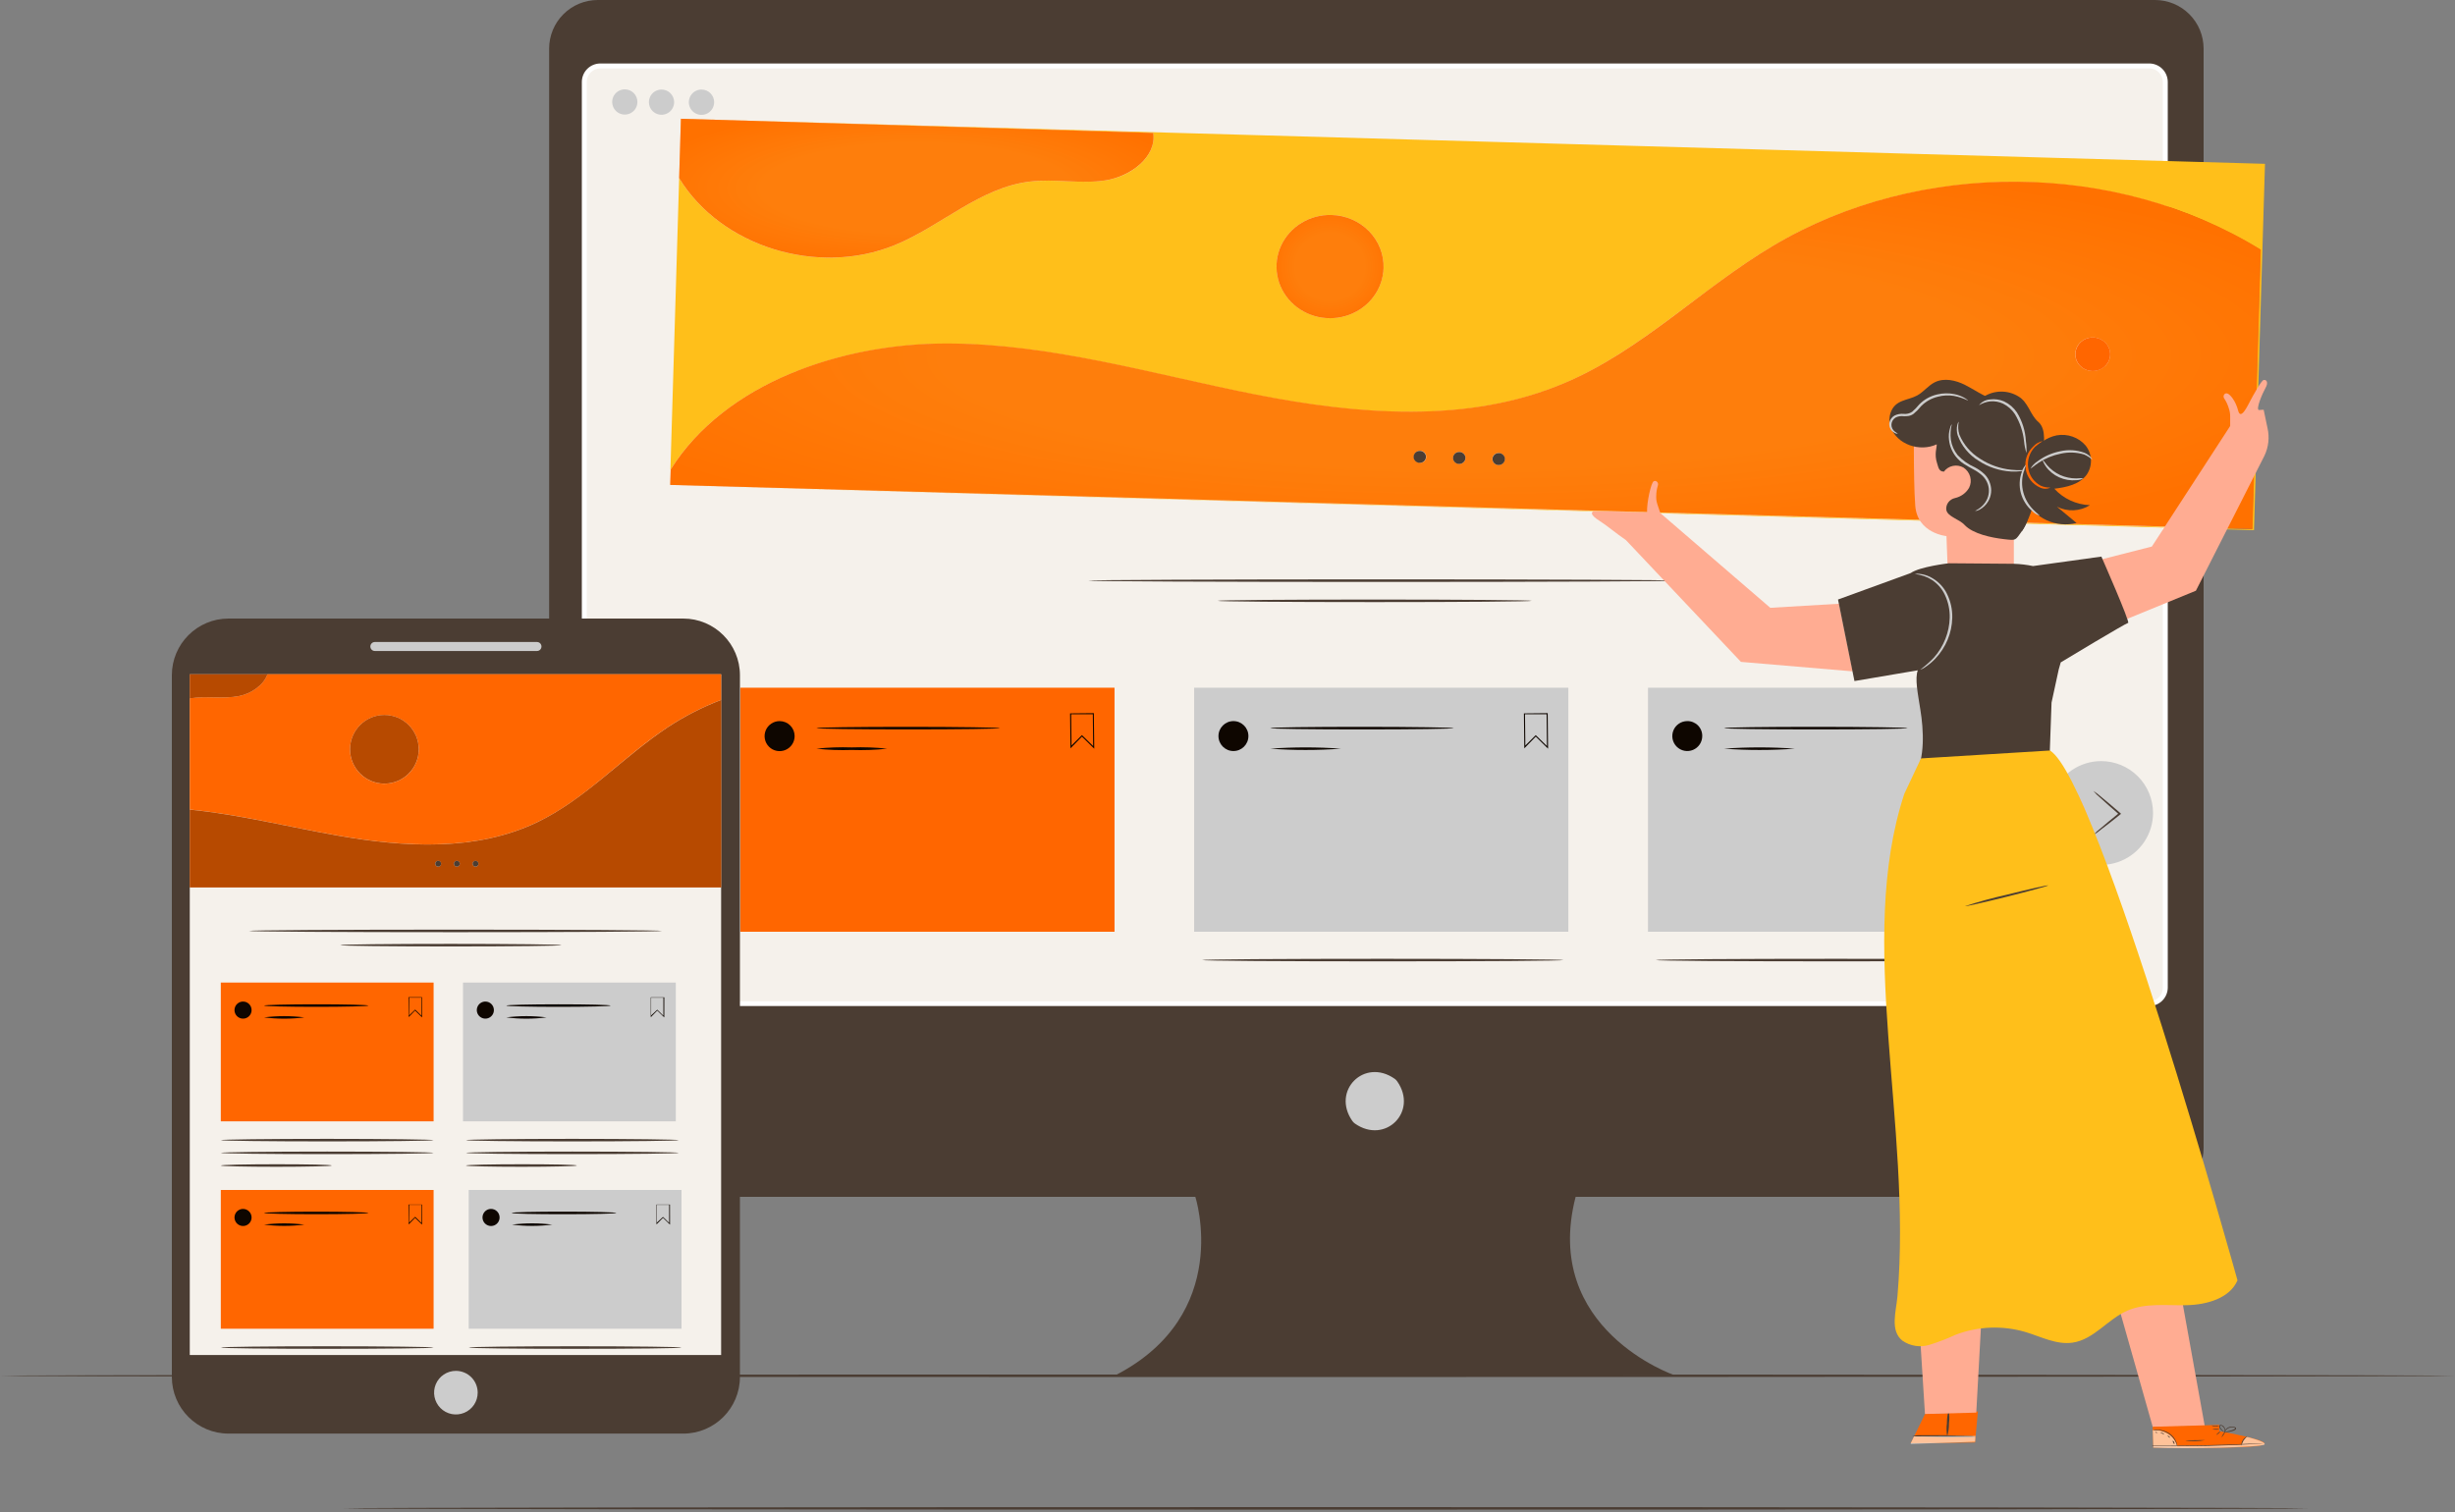
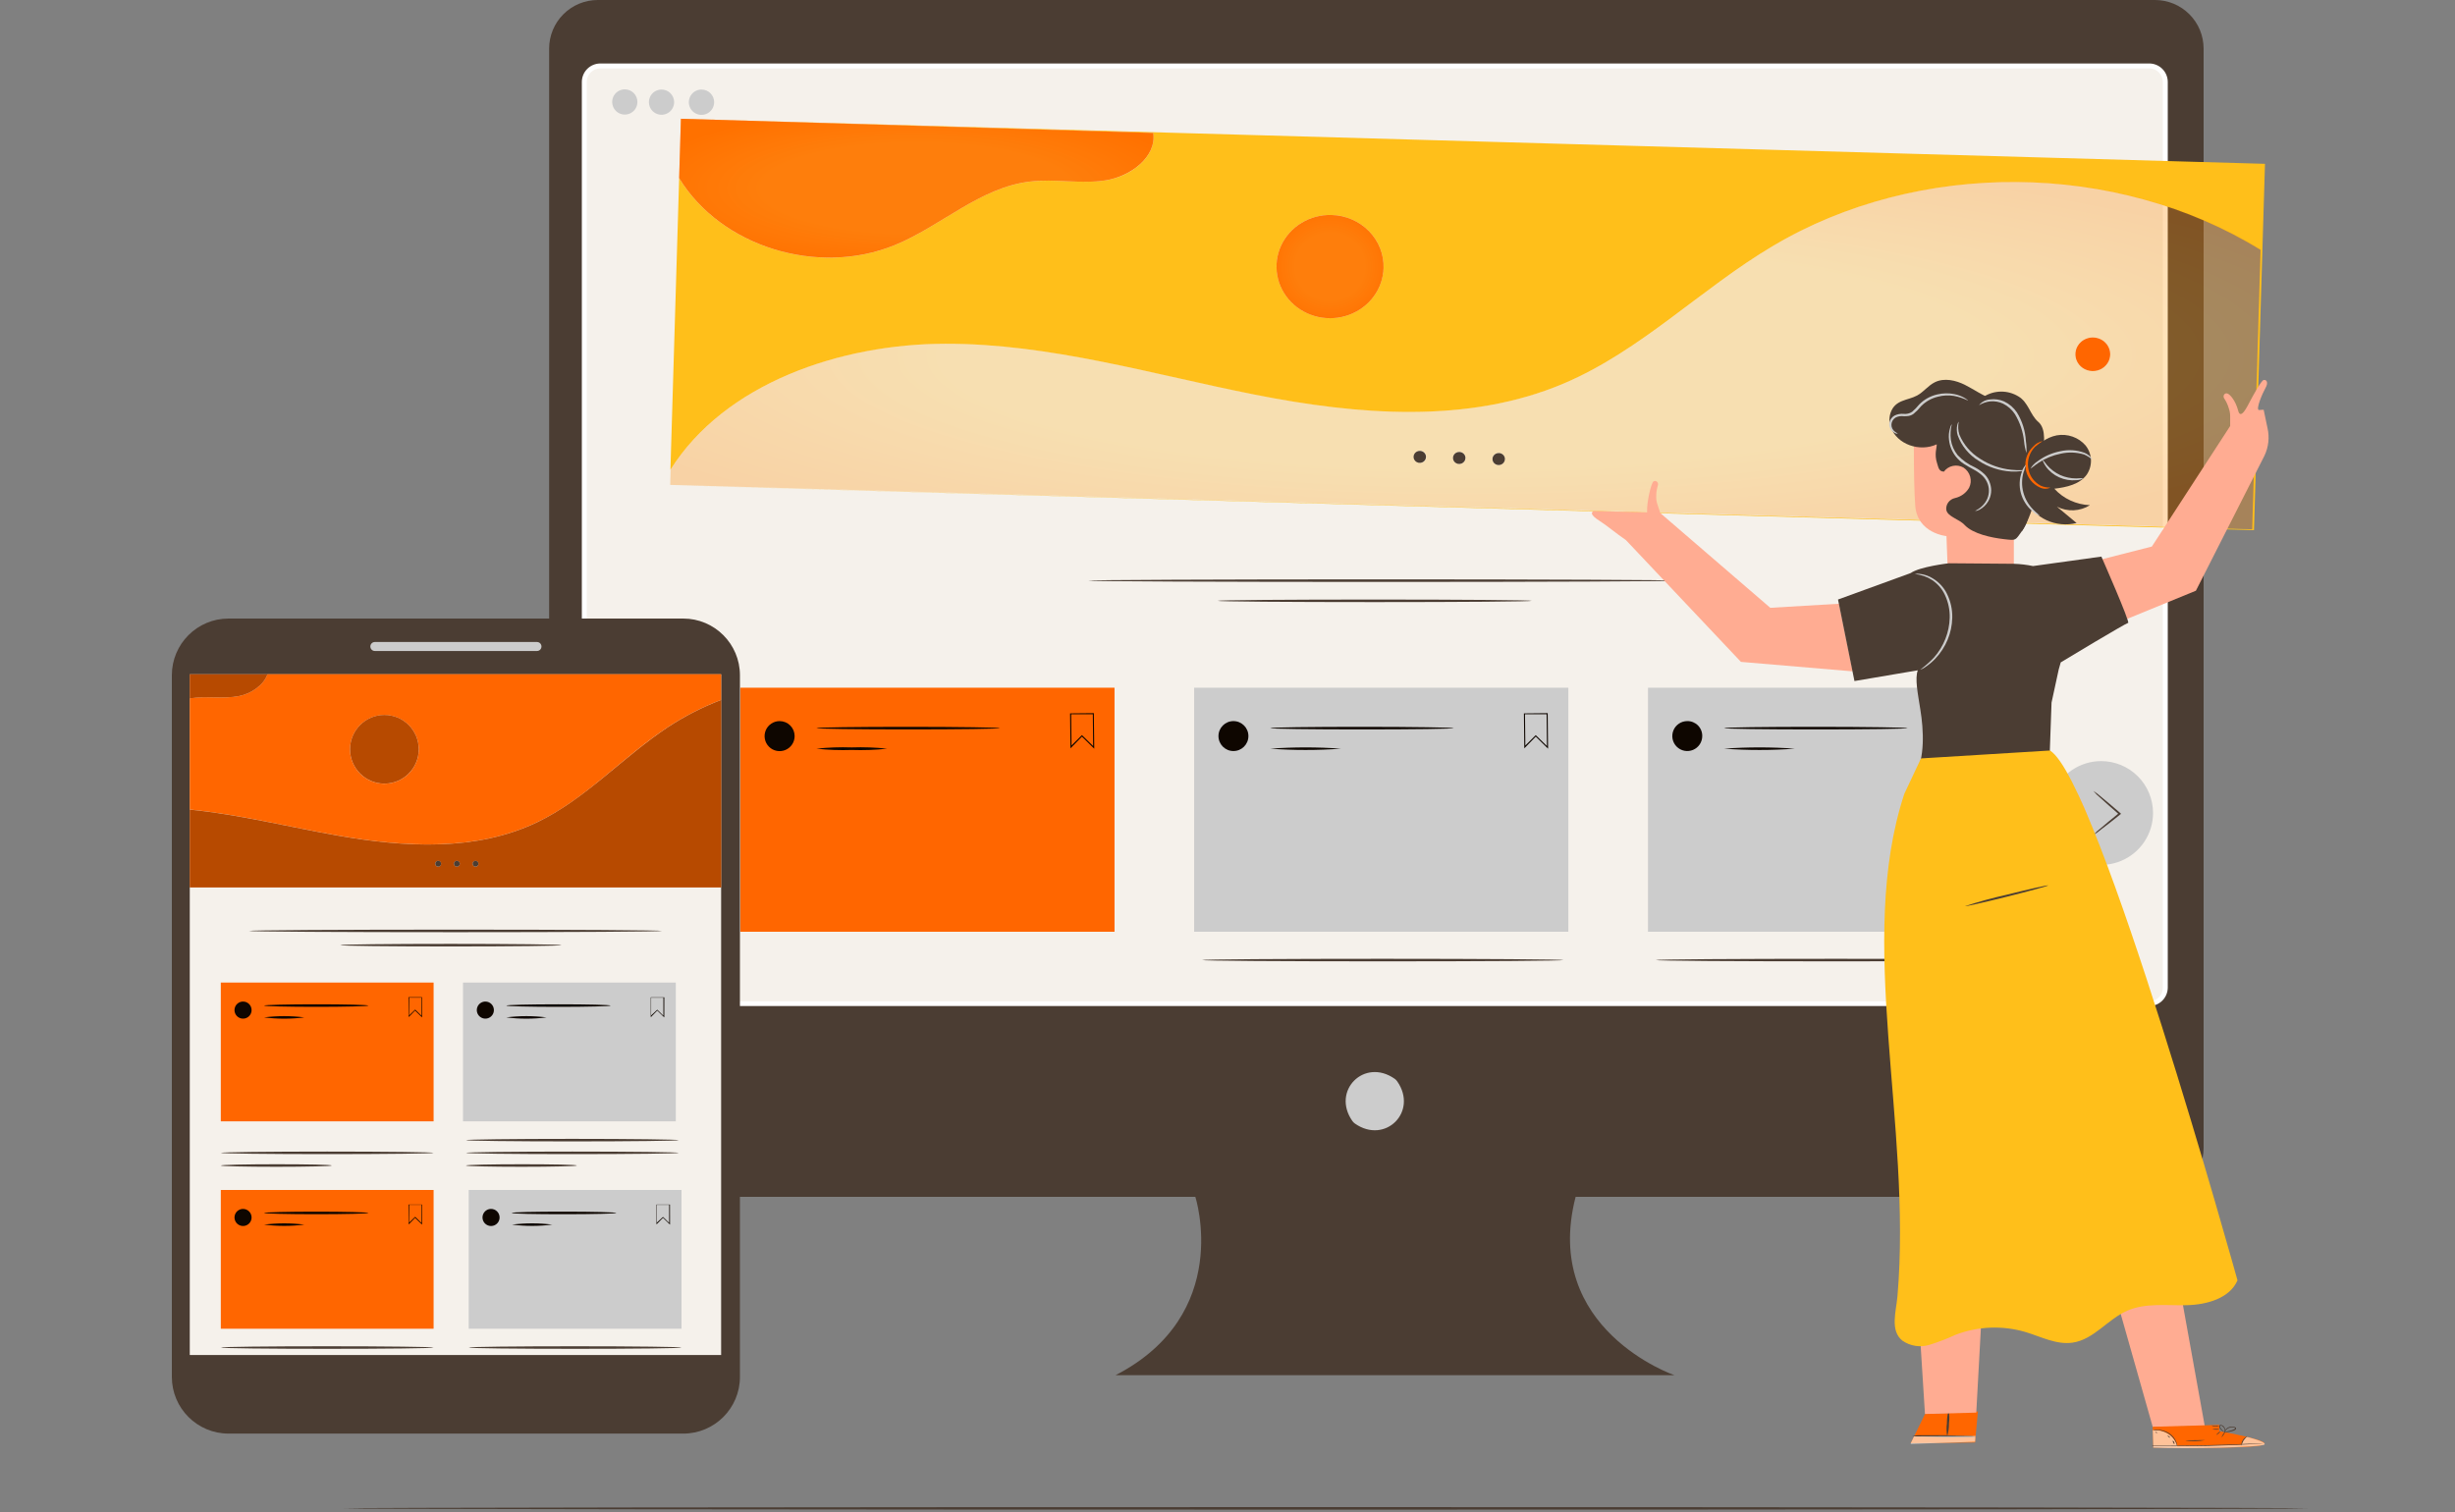
<svg xmlns="http://www.w3.org/2000/svg" width="500" height="308" viewBox="0 0 500 308" fill="none">
  <rect x="0" y="0" width="500" height="308" fill="#808080" stroke="none" />
-   <path d="M500 280.25C500 280.4 388.059 280.51 250.011 280.51C111.963 280.51 0 280.4 0 280.25C0 280.1 111.912 279.99 250.011 279.99C388.11 279.99 500 280.11 500 280.25Z" fill="#4B3D33" />
  <path d="M470 307.26C470 307.41 380.447 307.52 270.009 307.52C159.57 307.52 70 307.41 70 307.26C70 307.11 159.529 307 270.009 307C380.488 307 470 307.12 470 307.26Z" fill="#4B3D33" />
  <path d="M438.92 0H121.74C120.44 0 119.153 0.256 117.952 0.754C116.751 1.251 115.659 1.98 114.74 2.9C113.821 3.819 113.091 4.91 112.594 6.111C112.096 7.313 111.84 8.6 111.84 9.9V233.9C111.84 236.526 112.883 239.044 114.74 240.9C116.597 242.757 119.115 243.8 121.74 243.8H243.45C243.45 243.8 251.2 267.75 227.19 280.14H341.04C341.04 280.14 313.93 270.85 320.9 243.8H438.9C441.526 243.8 444.044 242.757 445.901 240.9C447.757 239.044 448.8 236.526 448.8 233.9V9.9C448.8 7.278 447.76 4.763 445.908 2.907C444.055 1.051 441.542 0.005 438.92 0Z" fill="#4B3D33" />
  <path d="M284.56 220.27C288.88 226.44 282.13 233.19 275.96 228.88C275.755 228.735 275.575 228.555 275.43 228.35C271.12 222.18 277.87 215.44 284.03 219.74C284.238 219.883 284.418 220.062 284.56 220.27Z" fill="#CCCCCC" />
  <path d="M437.731 13.43H122.27C120.465 13.43 119 14.894 119 16.7V201.16C119 202.966 120.465 204.43 122.27 204.43H437.731C439.536 204.43 441 202.966 441 201.16V16.7C441 14.894 439.536 13.43 437.731 13.43Z" fill="#F5F1EB" />
  <path d="M437.731 204.93H122.27C121.271 204.93 120.312 204.533 119.605 203.826C118.898 203.119 118.5 202.16 118.5 201.16V16.7C118.5 15.7 118.898 14.741 119.605 14.034C120.312 13.327 121.271 12.93 122.27 12.93H437.731C438.73 12.93 439.689 13.327 440.396 14.034C441.103 14.741 441.5 15.7 441.5 16.7V201.2C441.49 202.193 441.088 203.142 440.382 203.84C439.676 204.538 438.724 204.93 437.731 204.93ZM122.27 13.93C121.537 13.933 120.834 14.225 120.315 14.744C119.796 15.263 119.503 15.966 119.5 16.7V201.2C119.5 201.564 119.572 201.924 119.711 202.26C119.851 202.596 120.055 202.901 120.312 203.159C120.569 203.416 120.874 203.62 121.21 203.759C121.547 203.898 121.907 203.97 122.27 203.97H437.731C438.465 203.97 439.17 203.678 439.689 203.159C440.209 202.639 440.5 201.935 440.5 201.2V16.7C440.498 15.966 440.205 15.263 439.686 14.744C439.167 14.225 438.464 13.933 437.731 13.93H122.27Z" fill="white" />
  <path d="M145.451 20.81C145.452 21.321 145.303 21.82 145.021 22.246C144.738 22.672 144.336 23.004 143.865 23.201C143.394 23.398 142.874 23.45 142.373 23.352C141.872 23.253 141.412 23.008 141.05 22.648C140.688 22.288 140.441 21.828 140.341 21.327C140.24 20.826 140.291 20.307 140.486 19.835C140.681 19.363 141.012 18.959 141.436 18.675C141.861 18.392 142.36 18.24 142.871 18.24C143.553 18.24 144.208 18.51 144.691 18.992C145.175 19.474 145.448 20.128 145.451 20.81Z" fill="#CCCCCC" />
  <path d="M129.82 20.81C129.812 21.317 129.655 21.809 129.368 22.227C129.081 22.644 128.677 22.967 128.206 23.156C127.736 23.344 127.221 23.389 126.725 23.286C126.229 23.182 125.775 22.934 125.419 22.573C125.064 22.212 124.823 21.754 124.727 21.257C124.631 20.759 124.684 20.245 124.88 19.777C125.076 19.31 125.405 18.911 125.827 18.631C126.249 18.35 126.744 18.2 127.25 18.2C127.591 18.2 127.929 18.268 128.243 18.399C128.558 18.531 128.843 18.724 129.082 18.967C129.321 19.21 129.51 19.498 129.636 19.814C129.763 20.131 129.826 20.469 129.82 20.81Z" fill="#CCCCCC" />
  <path d="M137.3 20.81C137.3 21.318 137.149 21.815 136.867 22.238C136.585 22.66 136.183 22.99 135.714 23.184C135.244 23.379 134.727 23.43 134.229 23.331C133.73 23.231 133.272 22.987 132.913 22.627C132.553 22.268 132.309 21.81 132.21 21.311C132.11 20.813 132.161 20.296 132.356 19.826C132.55 19.357 132.88 18.956 133.302 18.673C133.725 18.391 134.222 18.24 134.73 18.24C135.412 18.24 136.065 18.511 136.547 18.993C137.029 19.475 137.3 20.128 137.3 20.81Z" fill="#CCCCCC" />
  <path d="M341.02 118.28C341.02 118.42 314.29 118.54 281.32 118.54C248.35 118.54 221.62 118.42 221.62 118.28C221.62 118.14 248.34 118.02 281.32 118.02C314.3 118.02 341.02 118.14 341.02 118.28Z" fill="#4B3D33" />
  <path d="M311.98 122.39C311.98 122.54 297.66 122.65 279.98 122.65C262.3 122.65 247.98 122.54 247.98 122.39C247.98 122.24 262.3 122.13 279.98 122.13C297.66 122.13 311.98 122.25 311.98 122.39Z" fill="#4B3D33" />
  <path d="M226.99 140.09H150.78V189.8H226.99V140.09Z" fill="#FF6600" />
  <path d="M161.84 149.94C161.842 150.546 161.664 151.138 161.329 151.643C160.994 152.147 160.517 152.541 159.958 152.774C159.399 153.007 158.784 153.069 158.189 152.952C157.595 152.835 157.049 152.545 156.62 152.117C156.191 151.69 155.899 151.145 155.78 150.551C155.661 149.957 155.721 149.341 155.952 148.781C156.183 148.222 156.576 147.743 157.079 147.406C157.583 147.07 158.175 146.89 158.78 146.89C159.182 146.889 159.579 146.967 159.95 147.119C160.322 147.272 160.659 147.496 160.943 147.78C161.228 148.063 161.453 148.4 161.607 148.77C161.761 149.141 161.84 149.539 161.84 149.94Z" fill="#0E0600" />
  <path d="M222.86 152.51L220.35 150.05L218.02 152.44L217.94 145.32L222.78 145.27L222.86 152.51ZM220.35 149.75L220.43 149.82L222.64 151.98L222.57 145.49H218.16L218.23 151.86L220.35 149.75Z" fill="#0E0600" />
  <path d="M203.66 148.32C203.66 148.47 195.29 148.58 184.97 148.58C174.65 148.58 166.28 148.47 166.28 148.32C166.28 148.17 174.65 148.06 184.97 148.06C195.29 148.06 203.66 148.2 203.66 148.32Z" fill="#0E0600" />
  <path d="M180.69 152.51C178.296 152.767 175.887 152.854 173.48 152.77C171.077 152.854 168.671 152.767 166.28 152.51C168.671 152.253 171.077 152.166 173.48 152.25C175.887 152.166 178.296 152.253 180.69 152.51Z" fill="#0E0600" />
  <path d="M319.42 140.09H243.21V189.8H319.42V140.09Z" fill="#CCCCCC" />
  <path d="M318.451 195.57C318.451 195.72 301.971 195.83 281.631 195.83C261.291 195.83 244.811 195.72 244.811 195.57C244.811 195.42 261.291 195.31 281.631 195.31C301.971 195.31 318.451 195.43 318.451 195.57Z" fill="#4B3D33" />
  <path d="M251.21 152.99C252.895 152.99 254.26 151.624 254.26 149.94C254.26 148.256 252.895 146.89 251.21 146.89C249.526 146.89 248.16 148.256 248.16 149.94C248.16 151.624 249.526 152.99 251.21 152.99Z" fill="#0E0600" />
  <path d="M315.29 152.51L312.78 150.05L310.45 152.44L310.37 145.32L315.21 145.27L315.29 152.51ZM312.78 149.75L312.85 149.82L315.06 151.98L314.99 145.49H310.59L310.66 151.86L312.78 149.75Z" fill="#0E0600" />
  <path d="M296.09 148.32C296.09 148.47 287.72 148.58 277.4 148.58C267.08 148.58 258.7 148.47 258.7 148.32C258.7 148.17 267.07 148.06 277.4 148.06C287.73 148.06 296.09 148.2 296.09 148.32Z" fill="#0E0600" />
  <path d="M273.12 152.51C268.32 152.857 263.501 152.857 258.7 152.51C263.501 152.163 268.32 152.163 273.12 152.51Z" fill="#0E0600" />
  <path d="M411.85 140.09H335.64V189.8H411.85V140.09Z" fill="#CCCCCC" />
  <path d="M410.85 195.57C410.85 195.72 394.36 195.83 374.03 195.83C353.7 195.83 337.2 195.72 337.2 195.57C337.2 195.42 353.69 195.31 374.03 195.31C394.37 195.31 410.85 195.43 410.85 195.57Z" fill="#4B3D33" />
  <path d="M346.69 149.94C346.69 150.543 346.511 151.133 346.176 151.634C345.841 152.136 345.365 152.527 344.808 152.758C344.25 152.989 343.637 153.049 343.045 152.931C342.454 152.814 341.91 152.523 341.484 152.097C341.057 151.67 340.767 151.127 340.649 150.535C340.531 149.943 340.592 149.33 340.822 148.773C341.053 148.215 341.444 147.739 341.946 147.404C342.447 147.069 343.037 146.89 343.64 146.89C344.043 146.883 344.442 146.957 344.815 147.108C345.189 147.259 345.528 147.484 345.812 147.768C346.097 148.053 346.321 148.392 346.472 148.765C346.623 149.138 346.697 149.538 346.69 149.94Z" fill="#0E0600" />
  <path d="M407.72 152.51L405.21 150.05L402.87 152.44L402.8 145.32L407.64 145.27L407.72 152.51ZM405.2 149.75L405.28 149.82L407.49 151.98L407.42 145.49H403.02L403.09 151.86L405.2 149.75Z" fill="#F5F1EB" />
  <path d="M388.52 148.32C388.52 148.47 380.15 148.58 369.83 148.58C359.51 148.58 351.13 148.47 351.13 148.32C351.13 148.17 359.5 148.06 369.83 148.06C380.16 148.06 388.52 148.2 388.52 148.32Z" fill="#0E0600" />
  <path d="M365.55 152.51C360.75 152.857 355.931 152.857 351.13 152.51C355.931 152.163 360.75 152.163 365.55 152.51Z" fill="#0E0600" />
  <path d="M438.5 165.61C438.5 167.701 437.88 169.744 436.719 171.482C435.558 173.221 433.907 174.575 431.975 175.375C430.044 176.175 427.919 176.385 425.868 175.977C423.818 175.569 421.934 174.562 420.456 173.084C418.978 171.606 417.971 169.722 417.563 167.672C417.156 165.622 417.365 163.496 418.165 161.565C418.965 159.634 420.32 157.983 422.058 156.821C423.796 155.66 425.84 155.04 427.93 155.04C430.734 155.04 433.422 156.154 435.404 158.136C437.387 160.118 438.5 162.807 438.5 165.61Z" fill="#CCCCCC" />
  <path d="M426.33 170.11C426.776 169.604 427.271 169.145 427.81 168.74C428.76 167.92 430.09 166.82 431.57 165.62V165.9L431.5 165.84C430.04 164.57 428.73 163.41 427.8 162.55C427.268 162.119 426.779 161.636 426.34 161.11C426.918 161.475 427.464 161.89 427.97 162.35C428.97 163.16 430.29 164.29 431.75 165.55L431.82 165.62L431.99 165.77L431.82 165.91C430.33 167.11 428.98 168.18 427.99 168.91C427.475 169.361 426.919 169.762 426.33 170.11Z" fill="#4B3D33" />
  <path d="M122.59 165.61C122.594 163.52 123.218 161.479 124.381 159.743C125.545 158.008 127.197 156.656 129.129 155.859C131.061 155.062 133.186 154.855 135.235 155.266C137.284 155.676 139.165 156.684 140.642 158.163C142.118 159.642 143.122 161.525 143.529 163.575C143.935 165.625 143.724 167.749 142.924 169.68C142.123 171.61 140.768 173.259 139.031 174.42C137.293 175.581 135.25 176.2 133.16 176.2C131.771 176.2 130.394 175.926 129.111 175.394C127.827 174.861 126.661 174.081 125.679 173.097C124.697 172.113 123.919 170.946 123.389 169.661C122.859 168.376 122.588 167 122.59 165.61Z" fill="#CCCCCC" />
  <path d="M134.76 161.11C134.315 161.616 133.819 162.075 133.28 162.48C132.28 163.29 131 164.4 129.52 165.6V165.31L129.59 165.38C131.05 166.64 132.36 167.81 133.29 168.66C133.824 169.093 134.314 169.579 134.75 170.11C134.172 169.745 133.626 169.33 133.12 168.87C132.12 168.06 130.8 166.93 129.34 165.66L129.27 165.6L129.1 165.45L129.27 165.31C130.76 164.11 132.11 163.03 133.1 162.31C133.616 161.861 134.172 161.459 134.76 161.11Z" fill="#4B3D33" />
  <path d="M138.68 24.2L234.87 27.093C235.57 32.011 230.27 35.965 225.18 36.737C220.09 37.508 214.87 36.37 209.75 36.988C199.53 38.203 191.66 46.092 182.18 49.949C166.61 56.295 146.9 50.345 138.32 36.293L136.45 98.826L136.55 95.692C147.6 78.062 171.18 70.048 192.55 70.019C213.92 69.99 234.65 76.249 255.55 80.386C276.45 84.524 299 86.414 318.55 78.091C334.28 71.398 346.42 58.803 361.06 50.123C390.77 32.426 431 32.764 460.4 50.914L458.69 107.814L136.45 98.826L459.06 107.997L461.3 33.371L138.68 24.2ZM270.57 64.811C268.415 64.751 266.327 64.076 264.57 62.871C262.813 61.667 261.465 59.987 260.698 58.044C259.931 56.101 259.779 53.982 260.26 51.956C260.742 49.929 261.835 48.086 263.403 46.658C264.971 45.231 266.943 44.285 269.068 43.938C271.194 43.592 273.378 43.861 275.346 44.712C277.313 45.563 278.974 46.957 280.119 48.718C281.265 50.48 281.843 52.529 281.78 54.608C281.74 55.988 281.418 57.347 280.833 58.607C280.248 59.867 279.41 61.003 278.369 61.951C277.328 62.899 276.103 63.639 274.765 64.13C273.427 64.621 272.001 64.852 270.57 64.811Z" fill="#FFBF1A" />
-   <path d="M460.45 50.866C431.05 32.696 390.82 32.378 361.11 50.075C346.47 58.755 334.33 71.398 318.6 78.043C299.06 86.366 276.53 84.475 255.6 80.338C234.67 76.201 213.93 69.942 192.6 69.971C171.27 70 147.66 78.014 136.6 95.643L136.5 98.778L458.75 107.756L460.45 50.866ZM289.17 94.264C288.919 94.256 288.676 94.177 288.472 94.036C288.268 93.895 288.111 93.699 288.022 93.473C287.934 93.246 287.917 92.999 287.973 92.763C288.03 92.527 288.158 92.313 288.341 92.147C288.524 91.981 288.754 91.872 289.002 91.832C289.25 91.792 289.504 91.824 289.733 91.924C289.962 92.023 290.155 92.186 290.288 92.391C290.421 92.597 290.488 92.836 290.48 93.078C290.479 93.245 290.443 93.41 290.372 93.563C290.302 93.716 290.2 93.854 290.073 93.967C289.945 94.08 289.795 94.166 289.631 94.221C289.467 94.275 289.293 94.297 289.12 94.284L289.17 94.264ZM297.17 94.496C296.919 94.49 296.675 94.412 296.47 94.273C296.264 94.134 296.106 93.939 296.016 93.713C295.925 93.487 295.906 93.24 295.961 93.004C296.016 92.767 296.142 92.552 296.324 92.385C296.506 92.218 296.735 92.106 296.982 92.065C297.229 92.023 297.484 92.053 297.714 92.151C297.943 92.249 298.138 92.41 298.273 92.615C298.407 92.819 298.476 93.058 298.47 93.3C298.469 93.463 298.434 93.624 298.367 93.775C298.3 93.925 298.203 94.06 298.08 94.174C297.958 94.287 297.814 94.375 297.656 94.434C297.498 94.493 297.329 94.52 297.16 94.515L297.17 94.496ZM305.17 94.717C304.919 94.712 304.674 94.634 304.469 94.494C304.263 94.354 304.105 94.159 304.015 93.932C303.925 93.706 303.906 93.459 303.962 93.222C304.018 92.985 304.145 92.77 304.328 92.603C304.511 92.437 304.74 92.326 304.989 92.285C305.237 92.245 305.491 92.276 305.721 92.376C305.95 92.475 306.144 92.638 306.277 92.844C306.411 93.049 306.478 93.289 306.47 93.531C306.465 93.853 306.329 94.159 306.091 94.385C305.853 94.61 305.533 94.737 305.2 94.737L305.17 94.717ZM428.65 74.638C428.141 75.106 427.499 75.418 426.806 75.533C426.113 75.648 425.4 75.563 424.758 75.287C424.115 75.011 423.572 74.558 423.198 73.984C422.823 73.41 422.633 72.742 422.653 72.064C422.673 71.386 422.901 70.728 423.308 70.176C423.716 69.623 424.284 69.199 424.941 68.959C425.599 68.718 426.316 68.671 427.001 68.824C427.686 68.976 428.309 69.322 428.79 69.816C429.112 70.141 429.365 70.524 429.534 70.943C429.703 71.362 429.785 71.809 429.775 72.259C429.765 72.709 429.663 73.152 429.475 73.563C429.287 73.975 429.017 74.347 428.68 74.658L428.65 74.638Z" fill="#FF6600" />
  <g opacity="0.3">
    <path d="M460.45 50.866C431.05 32.696 390.82 32.378 361.11 50.075C346.47 58.755 334.33 71.398 318.6 78.043C299.06 86.366 276.53 84.475 255.6 80.338C234.67 76.201 213.93 69.942 192.6 69.971C171.27 70 147.66 78.014 136.6 95.643L136.5 98.778L458.75 107.756L460.45 50.866ZM289.17 94.264C288.919 94.256 288.676 94.177 288.472 94.036C288.268 93.895 288.111 93.699 288.022 93.473C287.934 93.246 287.917 92.999 287.973 92.763C288.03 92.527 288.158 92.313 288.341 92.147C288.524 91.981 288.754 91.872 289.002 91.832C289.25 91.792 289.504 91.824 289.733 91.924C289.962 92.023 290.155 92.186 290.288 92.391C290.421 92.597 290.488 92.836 290.48 93.078C290.479 93.245 290.443 93.41 290.372 93.563C290.302 93.716 290.2 93.854 290.073 93.967C289.945 94.08 289.795 94.166 289.631 94.221C289.467 94.275 289.293 94.297 289.12 94.284L289.17 94.264ZM297.17 94.496C296.919 94.49 296.675 94.412 296.47 94.273C296.264 94.134 296.106 93.939 296.016 93.713C295.925 93.487 295.906 93.24 295.961 93.004C296.016 92.767 296.142 92.552 296.324 92.385C296.506 92.218 296.735 92.106 296.982 92.065C297.229 92.023 297.484 92.053 297.714 92.151C297.943 92.249 298.138 92.41 298.273 92.615C298.407 92.819 298.476 93.058 298.47 93.3C298.469 93.463 298.434 93.624 298.367 93.775C298.3 93.925 298.203 94.06 298.08 94.174C297.958 94.287 297.814 94.375 297.656 94.434C297.498 94.493 297.329 94.52 297.16 94.515L297.17 94.496ZM305.17 94.717C304.919 94.712 304.674 94.634 304.469 94.494C304.263 94.354 304.105 94.159 304.015 93.932C303.925 93.706 303.906 93.459 303.962 93.222C304.018 92.985 304.145 92.77 304.328 92.603C304.511 92.437 304.74 92.326 304.989 92.285C305.237 92.245 305.491 92.276 305.721 92.376C305.95 92.475 306.144 92.638 306.277 92.844C306.411 93.049 306.478 93.289 306.47 93.531C306.465 93.853 306.329 94.159 306.091 94.385C305.853 94.61 305.533 94.737 305.2 94.737L305.17 94.717ZM428.65 74.638C428.141 75.106 427.499 75.418 426.806 75.533C426.113 75.648 425.4 75.563 424.758 75.287C424.115 75.011 423.572 74.558 423.198 73.984C422.823 73.41 422.633 72.742 422.653 72.064C422.673 71.386 422.901 70.728 423.308 70.176C423.716 69.623 424.284 69.199 424.941 68.959C425.599 68.718 426.316 68.671 427.001 68.824C427.686 68.976 428.309 69.322 428.79 69.816C429.112 70.141 429.365 70.524 429.534 70.943C429.703 71.362 429.785 71.809 429.775 72.259C429.765 72.709 429.663 73.152 429.475 73.563C429.287 73.975 429.017 74.347 428.68 74.658L428.65 74.638Z" fill="url(#paint0_radial_555_6508)" />
  </g>
  <path d="M289.2 91.844C288.949 91.836 288.701 91.9 288.487 92.029C288.274 92.158 288.105 92.345 288.002 92.566C287.899 92.787 287.866 93.033 287.908 93.272C287.95 93.511 288.065 93.733 288.238 93.909C288.411 94.086 288.634 94.208 288.88 94.262C289.125 94.316 289.381 94.298 289.616 94.211C289.851 94.124 290.054 93.972 290.199 93.773C290.344 93.575 290.424 93.34 290.43 93.097C290.438 92.774 290.314 92.461 290.083 92.226C289.853 91.991 289.535 91.854 289.2 91.844Z" fill="#4B3D33" />
  <path d="M297.23 92.065C296.979 92.058 296.73 92.122 296.517 92.251C296.304 92.38 296.135 92.566 296.032 92.788C295.929 93.009 295.896 93.255 295.938 93.494C295.98 93.733 296.095 93.955 296.268 94.131C296.441 94.308 296.664 94.43 296.909 94.484C297.155 94.538 297.411 94.52 297.646 94.433C297.881 94.346 298.083 94.194 298.228 93.995C298.373 93.797 298.454 93.562 298.46 93.319C298.465 93.159 298.438 92.999 298.379 92.849C298.32 92.699 298.23 92.561 298.116 92.445C298.002 92.328 297.864 92.235 297.712 92.17C297.56 92.105 297.396 92.069 297.23 92.065Z" fill="#4B3D33" />
  <path d="M305.27 92.287C305.019 92.28 304.772 92.344 304.559 92.472C304.346 92.6 304.177 92.787 304.073 93.007C303.97 93.228 303.937 93.474 303.978 93.713C304.019 93.951 304.133 94.173 304.305 94.35C304.477 94.526 304.699 94.65 304.944 94.704C305.189 94.759 305.445 94.743 305.679 94.657C305.914 94.572 306.118 94.421 306.264 94.224C306.41 94.027 306.492 93.793 306.5 93.55C306.507 93.389 306.48 93.228 306.422 93.077C306.363 92.926 306.274 92.788 306.16 92.67C306.045 92.553 305.908 92.458 305.755 92.392C305.602 92.327 305.438 92.291 305.27 92.287Z" fill="#4B3D33" />
  <path d="M182.18 49.94C191.66 46.082 199.53 38.193 209.75 36.978C214.87 36.361 220.1 37.528 225.18 36.727C230.26 35.927 235.57 31.973 234.87 27.083L138.68 24.19L138.32 36.226V36.274C146.9 50.335 166.61 56.286 182.18 49.94Z" fill="#FF6600" />
  <g opacity="0.3">
    <path d="M182.18 49.94C191.66 46.082 199.53 38.193 209.75 36.978C214.87 36.361 220.1 37.528 225.18 36.727C230.26 35.927 235.57 31.973 234.87 27.083L138.68 24.19L138.32 36.226V36.274C146.9 50.335 166.61 56.286 182.18 49.94Z" fill="url(#paint1_radial_555_6508)" />
  </g>
  <path d="M271.2 43.797C269.045 43.736 266.92 44.294 265.094 45.398C263.267 46.503 261.822 48.105 260.939 50.002C260.057 51.899 259.778 54.006 260.137 56.056C260.497 58.106 261.478 60.007 262.958 61.519C264.438 63.032 266.349 64.086 268.45 64.551C270.552 65.015 272.749 64.868 274.764 64.128C276.778 63.388 278.52 62.089 279.769 60.394C281.018 58.7 281.718 56.686 281.78 54.608C281.864 51.821 280.796 49.116 278.812 47.089C276.828 45.062 274.09 43.877 271.2 43.797Z" fill="#FF6600" />
  <g opacity="0.3">
    <path d="M271.2 43.797C269.045 43.736 266.92 44.294 265.094 45.398C263.267 46.503 261.822 48.105 260.939 50.002C260.057 51.899 259.778 54.006 260.137 56.056C260.497 58.106 261.478 60.007 262.958 61.519C264.438 63.032 266.349 64.086 268.45 64.551C270.552 65.015 272.749 64.868 274.764 64.128C276.778 63.388 278.52 62.089 279.769 60.394C281.018 58.7 281.718 56.686 281.78 54.608C281.864 51.821 280.796 49.116 278.812 47.089C276.828 45.062 274.09 43.877 271.2 43.797Z" fill="url(#paint2_radial_555_6508)" />
  </g>
  <path d="M423.8 69.672C423.287 70.136 422.929 70.736 422.771 71.397C422.613 72.058 422.661 72.749 422.911 73.383C423.16 74.017 423.6 74.566 424.173 74.959C424.746 75.351 425.427 75.571 426.13 75.59C426.833 75.609 427.526 75.427 428.121 75.065C428.716 74.704 429.187 74.18 429.473 73.56C429.759 72.941 429.848 72.253 429.728 71.585C429.608 70.917 429.285 70.298 428.8 69.807C428.154 69.152 427.266 68.771 426.329 68.746C425.392 68.72 424.483 69.053 423.8 69.672Z" fill="#FF6600" />
  <path d="M411.83 108.161C414.5 103.841 415.27 98.083 415.96 93.107C416.28 90.763 416.85 87.417 415.14 85.951C413.43 84.485 413.14 81.949 411.05 80.733C410.001 80.094 408.783 79.76 407.542 79.77C406.3 79.781 405.088 80.135 404.05 80.791" fill="#4B3D33" />
  <path d="M404.45 123.447C403.486 123.519 402.516 123.403 401.599 123.105C400.682 122.807 399.837 122.334 399.114 121.713C398.392 121.093 397.806 120.338 397.393 119.494C396.98 118.65 396.748 117.735 396.71 116.802C396.56 113.022 396.43 109.203 396.43 109.203C396.43 109.203 390.5 108.672 390.07 103.002C389.64 97.331 389.83 84.263 389.83 84.263C393.085 82.681 396.719 81.966 400.356 82.192C403.993 82.417 407.502 83.575 410.52 85.546L410.15 105.48V116.205C410.09 119.802 408.15 123.177 404.45 123.447Z" fill="#FFAC92" />
  <path d="M395.9 96.087C396.333 95.484 396.986 95.063 397.729 94.907C398.471 94.751 399.247 94.873 399.9 95.248C400.567 95.689 401.049 96.346 401.258 97.099C401.467 97.852 401.39 98.653 401.04 99.356C400.739 99.881 400.327 100.34 399.831 100.702C399.335 101.064 398.766 101.322 398.16 101.459C397.621 101.576 397.144 101.878 396.818 102.309C396.492 102.74 396.34 103.271 396.39 103.802C396.56 105.23 399.02 105.731 400.12 106.937C401.84 108.769 405.62 109.54 408.17 109.83C410.72 110.119 410.37 110.138 411.82 108.161C412.798 106.816 413.299 105.203 413.25 103.561L413.52 91.024C413.616 89.519 413.515 88.01 413.22 86.53C412.917 85.034 412.038 83.704 410.76 82.807C409.34 81.9 407.53 81.843 405.9 81.312C403.9 80.685 402.14 79.383 400.23 78.419C398.32 77.454 396 76.924 394.09 77.85C392.72 78.515 391.8 79.827 390.46 80.56C388.56 81.601 385.98 81.37 385.06 84.061C384.733 84.999 384.733 86.015 385.06 86.954C386.35 90.619 391.06 92.094 394.44 90.513C394.51 91.13 393.87 92.509 394.55 94.467C394.77 95.094 394.85 96.048 395.86 96.068" fill="#4B3D33" />
  <path d="M396.95 99.626C397.01 99.626 397.22 99.906 397.69 99.867C397.978 99.793 398.233 99.629 398.413 99.4C398.594 99.171 398.692 98.891 398.69 98.604C398.703 98.3 398.612 98.001 398.432 97.752C398.251 97.503 397.991 97.318 397.69 97.225C397.22 97.042 396.87 97.119 396.85 97.042C396.83 96.965 397.17 96.762 397.79 96.878C398.154 96.95 398.483 97.132 398.73 97.398C398.889 97.562 399.011 97.755 399.088 97.966C399.166 98.176 399.197 98.4 399.18 98.623C399.181 99.033 399.019 99.428 398.726 99.726C398.434 100.024 398.035 100.202 397.61 100.224C397.48 100.216 397.354 100.182 397.238 100.124C397.123 100.066 397.021 99.985 396.94 99.887C396.92 99.742 396.92 99.636 396.95 99.626Z" fill="#FFAC92" />
  <path d="M413.89 92.383C414.381 91.443 415.085 90.621 415.951 89.98C416.817 89.339 417.822 88.895 418.89 88.68C419.971 88.49 421.084 88.581 422.116 88.944C423.147 89.307 424.06 89.928 424.76 90.744C425.427 91.585 425.81 92.603 425.856 93.66C425.903 94.718 425.611 95.764 425.02 96.656C423.6 98.652 420.88 99.269 418.4 99.549C419.309 100.554 420.42 101.371 421.667 101.948C422.913 102.525 424.269 102.851 425.65 102.905C424.661 103.532 423.516 103.891 422.334 103.946C421.152 104 419.977 103.747 418.93 103.214L422.93 106.541C420.889 107.047 418.728 106.845 416.824 105.972C414.921 105.098 413.396 103.608 412.515 101.761C411.634 99.914 411.454 97.828 412.005 95.865C412.556 93.903 413.804 92.19 415.53 91.024" fill="#4B3D33" />
  <path d="M417.6 99.318C417.275 99.478 416.915 99.561 416.55 99.561C416.185 99.561 415.825 99.478 415.5 99.318C414.711 98.969 414.026 98.431 413.512 97.756C412.998 97.081 412.67 96.291 412.56 95.46C412.427 94.627 412.504 93.775 412.786 92.977C413.068 92.18 413.547 91.46 414.18 90.879C414.657 90.359 415.295 90 416 89.857C415.457 90.216 414.94 90.609 414.45 91.033C413.906 91.6 413.5 92.277 413.261 93.014C413.023 93.752 412.957 94.531 413.07 95.296C413.167 96.06 413.452 96.79 413.9 97.426C414.349 98.061 414.949 98.585 415.65 98.951C416.264 99.213 416.93 99.338 417.6 99.318Z" fill="#FF6600" />
  <path d="M426.11 93.637C425.627 93.191 425.065 92.832 424.45 92.576C422.9 92.11 421.249 92.057 419.67 92.422C418.073 92.743 416.557 93.366 415.21 94.254C414.21 94.92 413.62 95.479 413.56 95.421C413.913 94.835 414.402 94.337 414.99 93.965C416.333 92.954 417.901 92.257 419.57 91.93C421.232 91.544 422.976 91.655 424.57 92.249C425.82 92.798 426.16 93.637 426.11 93.637Z" fill="#CCCCCC" />
  <path d="M424.33 97.427C423.898 97.678 423.404 97.811 422.9 97.813C421.692 97.928 420.474 97.727 419.375 97.232C418.275 96.736 417.334 95.964 416.65 94.997C416.14 94.254 415.99 93.714 416.05 93.695C416.11 93.676 416.38 94.129 416.94 94.785C417.669 95.624 418.576 96.301 419.6 96.772C420.628 97.229 421.748 97.463 422.88 97.456C423.362 97.409 423.847 97.4 424.33 97.427Z" fill="#CCCCCC" />
  <path d="M415.38 105.027C414.79 104.843 414.262 104.51 413.85 104.063C412.743 103.093 411.954 101.832 411.581 100.436C411.208 99.039 411.266 97.567 411.75 96.203C411.896 95.624 412.196 95.092 412.62 94.66C412.69 94.66 412.37 95.286 412.1 96.299C411.74 97.612 411.735 98.992 412.085 100.307C412.435 101.622 413.129 102.829 414.1 103.812C414.85 104.593 415.45 104.959 415.38 105.027Z" fill="#CCCCCC" />
  <path d="M403.06 82.547C403.328 82.202 403.672 81.919 404.065 81.716C404.459 81.512 404.894 81.394 405.34 81.37C406.304 81.246 407.285 81.386 408.17 81.775C409.237 82.28 410.139 83.057 410.78 84.022C411.865 85.78 412.489 87.766 412.6 89.809C412.726 90.629 412.767 91.459 412.72 92.287C412.468 91.493 412.304 90.675 412.23 89.847C412.018 87.9 411.377 86.019 410.35 84.331C409.759 83.439 408.935 82.714 407.96 82.228C407.16 81.849 406.269 81.685 405.38 81.756C404.554 81.844 403.76 82.114 403.06 82.547Z" fill="#CCCCCC" />
  <path d="M386.53 88.343C386.232 88.362 385.938 88.269 385.71 88.082C385.363 87.865 385.092 87.552 384.934 87.183C384.775 86.815 384.735 86.409 384.82 86.018C384.955 85.458 385.314 84.973 385.82 84.668C386.395 84.369 387.05 84.245 387.7 84.311C388.319 84.378 388.941 84.223 389.45 83.877C389.968 83.421 390.446 82.924 390.88 82.392C391.872 81.377 393.152 80.666 394.56 80.348C395.694 80.077 396.876 80.053 398.02 80.28C398.788 80.428 399.523 80.705 400.19 81.1C400.65 81.389 400.87 81.592 400.85 81.611C399.935 81.161 398.959 80.836 397.95 80.647C396.861 80.471 395.745 80.526 394.68 80.811C393.373 81.126 392.186 81.795 391.26 82.739C390.812 83.302 390.307 83.819 389.75 84.282C389.458 84.504 389.115 84.656 388.75 84.726C388.419 84.776 388.084 84.795 387.75 84.784C387.19 84.703 386.617 84.79 386.11 85.035C385.855 85.181 385.641 85.384 385.487 85.628C385.332 85.871 385.242 86.148 385.223 86.433C385.204 86.718 385.258 87.003 385.379 87.264C385.501 87.524 385.686 87.752 385.92 87.928C386.116 88.076 386.32 88.214 386.53 88.343Z" fill="#CCCCCC" />
  <path d="M402.24 104.101C402.487 103.933 402.744 103.778 403.01 103.638C403.673 103.194 404.216 102.602 404.59 101.912C404.856 101.406 405.016 100.854 405.06 100.288C405.105 99.722 405.033 99.153 404.85 98.614C404.631 97.985 404.269 97.411 403.79 96.936C403.243 96.428 402.627 95.993 401.96 95.643C401.28 95.257 400.58 94.901 399.96 94.486C399.332 94.077 398.778 93.572 398.32 92.991C397.56 92.007 397.087 90.845 396.95 89.625C396.845 88.81 396.917 87.983 397.16 87.195C397.218 86.898 397.344 86.618 397.53 86.375C397.254 87.421 397.183 88.507 397.32 89.577C397.492 90.719 397.967 91.799 398.7 92.712C399.691 93.768 400.896 94.618 402.24 95.209C402.945 95.582 403.594 96.046 404.17 96.588C404.716 97.128 405.111 97.791 405.32 98.517C405.513 99.112 405.579 99.739 405.512 100.36C405.445 100.98 405.247 101.58 404.93 102.124C404.507 102.847 403.884 103.441 403.13 103.841C402.858 103.992 402.553 104.081 402.24 104.101Z" fill="#CCCCCC" />
  <path d="M412.45 95.788C412.45 95.788 412.19 95.884 411.7 95.971C410.998 96.058 410.288 96.084 409.58 96.048C407.228 95.909 404.958 95.159 403.01 93.878C400.99 92.66 399.468 90.807 398.7 88.632C398.506 87.959 398.482 87.251 398.63 86.568C398.675 86.316 398.781 86.078 398.94 85.874C398.744 86.756 398.785 87.673 399.06 88.536C399.898 90.569 401.382 92.295 403.3 93.464C405.183 94.692 407.35 95.457 409.61 95.692C411.32 95.884 412.45 95.692 412.45 95.788Z" fill="#CCCCCC" />
  <path d="M392.07 288.024L389.14 293.994L402.25 293.84L402.83 287.523L392.07 288.024Z" fill="#FF6600" />
  <path d="M402.5 292.644C401.871 292.76 401.23 292.809 400.59 292.788C399.41 292.788 397.78 292.788 395.99 292.788L391.39 292.644C390.75 292.658 390.11 292.61 389.48 292.499C390.108 292.377 390.75 292.328 391.39 292.354C392.57 292.354 394.2 292.354 396 292.354L400.59 292.489C401.23 292.478 401.87 292.53 402.5 292.644Z" fill="#4B3D33" />
  <path d="M396.88 287.282C397.04 288.161 397.06 289.058 396.94 289.943C396.951 290.836 396.83 291.726 396.58 292.586C396.421 291.707 396.401 290.809 396.52 289.924C396.509 289.031 396.63 288.141 396.88 287.282Z" fill="#4B3D33" />
  <g opacity="0.6">
    <path d="M389.16 294.129L402.26 293.705L402.34 292.509L389.82 292.605L389.16 293.984" fill="white" />
  </g>
  <path d="M449.03 290.474L428.65 177.416C428.65 177.252 428.56 177.088 428.52 176.924C425.04 163.634 422.3 160.375 422.3 160.375L388.45 161.243C385.8 165.843 385.45 176.895 385.45 176.895C385.09 178.255 392.05 288.034 392.05 288.034L402.5 287.754L408.17 183.887L438.45 290.705L449.03 290.474Z" fill="#FFAC92" />
  <path d="M335.45 104.371C335.37 102.307 336.27 98.363 336.78 98.054C337.29 97.746 337.88 98.334 337.64 98.922C337.436 99.59 337.328 100.281 337.32 100.976C337.286 101.533 337.354 102.091 337.52 102.626C337.66 103.089 337.8 103.494 337.93 103.86L338.16 104.525L360.55 123.814L374.55 122.984L377.33 136.756L354.57 134.827L331.16 110.032C329.16 108.663 327.16 106.975 325.88 106.175C323.58 104.728 324.24 104.333 324.52 104.101L335.45 104.371Z" fill="#FFAC92" />
  <path d="M461.17 92.875L447.23 120.332L433.23 126.07L428.01 113.948L438.26 111.334L454.21 86.78V86.076C454.21 85.7 454.21 85.276 454.21 84.803C454.21 84.239 454.112 83.678 453.92 83.144C453.721 82.464 453.421 81.814 453.03 81.216C452.62 80.714 453.03 79.991 453.61 80.145C454.19 80.299 455.33 81.659 455.84 83.656C456.35 85.652 457.73 82.739 458.26 81.727C458.79 80.714 460.55 77.503 461.01 77.416C461.68 77.271 462.01 77.956 461.42 78.998C460.83 80.039 459.42 83.26 460.03 83.521L461.03 83.463L461.81 87.185C462.253 89.098 462.028 91.099 461.17 92.875Z" fill="#FFAC92" />
  <path d="M452.02 291.544L451.97 290.262L438.43 290.638L438.55 294.881H439.39C443.11 294.968 458.33 295.093 460.79 294.36C463.54 293.56 452.02 291.544 452.02 291.544Z" fill="#FF6600" />
  <g opacity="0.6">
    <path d="M443.45 294.659C443.206 293.627 442.562 292.723 441.65 292.133C440.714 291.513 439.58 291.233 438.45 291.342L438.56 294.717L443.45 294.659Z" fill="white" />
  </g>
  <g opacity="0.6">
    <path d="M457.65 292.711C457.65 292.711 461.65 293.676 461.21 294.245C460.77 294.814 445.35 295.209 438.55 294.881V294.611L456.5 294.293C456.5 294.293 456.87 292.759 457.65 292.711Z" fill="white" />
  </g>
  <path d="M438.35 294.611H438.59H439.25H441.7C443.77 294.611 446.63 294.611 449.79 294.534C452.95 294.457 455.79 294.331 457.87 294.216L460.32 294.061L460.98 294.004H460.31L457.87 294.11C455.8 294.196 452.94 294.312 449.79 294.389C446.64 294.466 443.79 294.495 441.7 294.505H439.25H438.35V294.611Z" fill="#4B3D33" />
  <path d="M456.51 294.486C456.606 294.116 456.75 293.759 456.94 293.425C457.172 293.108 457.441 292.816 457.74 292.557C457.338 292.707 457.003 292.986 456.79 293.348C456.547 293.678 456.447 294.086 456.51 294.486Z" fill="#4B3D33" />
  <path d="M452.45 292.779C452.45 292.779 452.67 292.586 452.86 292.296C453.05 292.007 453.17 291.776 453.13 291.747C453.09 291.718 452.91 291.94 452.72 292.229C452.53 292.518 452.45 292.75 452.45 292.779Z" fill="#4B3D33" />
  <path d="M451.37 292.306C451.37 292.306 451.61 292.2 451.84 292.007C452.07 291.814 452.22 291.631 452.19 291.602C452.16 291.573 451.95 291.708 451.73 291.901C451.51 292.094 451.34 292.306 451.37 292.306Z" fill="#4B3D33" />
  <path d="M450.65 291.159C450.65 291.207 450.96 291.236 451.35 291.227C451.587 291.245 451.826 291.215 452.05 291.139C451.588 291.049 451.112 291.049 450.65 291.139V291.159Z" fill="#4B3D33" />
  <path d="M450.38 290.377C450.626 290.505 450.902 290.568 451.18 290.561C451.453 290.597 451.731 290.556 451.98 290.445C451.714 290.418 451.446 290.418 451.18 290.445C450.917 290.394 450.649 290.372 450.38 290.377Z" fill="#4B3D33" />
  <path d="M452.9 291.708C453.188 291.758 453.483 291.758 453.77 291.708C454.08 291.67 454.385 291.602 454.68 291.506C454.865 291.454 455.042 291.383 455.21 291.293C455.307 291.241 455.378 291.155 455.41 291.052C455.422 290.993 455.415 290.932 455.39 290.877C455.365 290.822 455.323 290.776 455.27 290.744C454.932 290.593 454.55 290.556 454.187 290.64C453.824 290.724 453.501 290.924 453.27 291.207C453.144 291.363 453.056 291.544 453.01 291.737C453.01 291.872 453.01 291.949 453.01 291.949C453.092 291.705 453.217 291.476 453.38 291.274C453.575 291.06 453.828 290.903 454.11 290.821C454.433 290.707 454.787 290.707 455.11 290.821C455.25 290.908 455.2 291.052 455.05 291.139C454.898 291.222 454.737 291.29 454.57 291.342C454.283 291.438 453.989 291.516 453.69 291.573C453.23 291.679 452.9 291.689 452.9 291.708Z" fill="#4B3D33" />
  <path d="M453.13 291.747C453.224 291.579 453.252 291.384 453.21 291.197C453.173 290.994 453.088 290.803 452.96 290.638C452.876 290.523 452.765 290.429 452.637 290.364C452.508 290.298 452.365 290.263 452.22 290.262C452.178 290.268 452.138 290.283 452.102 290.306C452.066 290.328 452.035 290.358 452.012 290.392C451.988 290.427 451.973 290.465 451.965 290.506C451.958 290.546 451.96 290.588 451.97 290.628C451.994 290.754 452.049 290.873 452.13 290.975C452.249 291.143 452.39 291.296 452.55 291.429C452.69 291.569 452.866 291.672 453.06 291.727C453.06 291.727 452.88 291.592 452.63 291.361C452.492 291.218 452.368 291.063 452.26 290.898C452.13 290.744 452.04 290.445 452.26 290.406C452.48 290.368 452.7 290.57 452.84 290.724C452.963 290.868 453.052 291.036 453.1 291.216C453.124 291.392 453.134 291.57 453.13 291.747Z" fill="#4B3D33" />
  <path d="M438.52 291.342C438.52 291.342 438.91 291.342 439.52 291.342C440.308 291.408 441.065 291.667 441.72 292.094C442.34 292.519 442.827 293.099 443.13 293.772C443.35 294.283 443.38 294.63 443.41 294.63C443.425 294.551 443.425 294.469 443.41 294.389C443.383 294.169 443.329 293.952 443.25 293.743C442.967 293.028 442.469 292.41 441.82 291.969C441.146 291.523 440.356 291.269 439.54 291.236C439.294 291.212 439.046 291.212 438.8 291.236L438.52 291.342Z" fill="#4B3D33" />
  <path d="M445.09 293.444C446.398 293.635 447.73 293.612 449.03 293.377C449.03 293.328 448.14 293.377 447.03 293.377C445.92 293.377 445.09 293.396 445.09 293.444Z" fill="#4B3D33" />
  <path d="M442.45 293.502C442.45 293.502 442.53 293.666 442.62 293.849C442.71 294.032 442.77 294.187 442.82 294.177C442.87 294.167 442.88 293.994 442.82 293.782C442.76 293.569 442.45 293.473 442.45 293.502Z" fill="#4B3D33" />
  <path d="M441.45 292.422C441.45 292.422 441.51 292.576 441.65 292.692C441.79 292.808 441.94 292.894 441.97 292.865C442 292.837 441.91 292.711 441.77 292.586C441.63 292.46 441.45 292.393 441.45 292.422Z" fill="#4B3D33" />
-   <path d="M439.98 291.949C439.98 291.949 440.17 291.949 440.37 292.036C440.57 292.123 440.72 292.19 440.75 292.161C440.78 292.133 440.67 291.969 440.42 291.901C440.17 291.834 439.97 291.911 439.98 291.949Z" fill="#4B3D33" />
  <path d="M438.96 291.737C438.96 291.737 439.02 291.834 439.14 291.873C439.26 291.911 439.35 291.873 439.37 291.873C439.39 291.873 439.31 291.776 439.19 291.737C439.07 291.699 438.98 291.699 438.96 291.737Z" fill="#4B3D33" />
  <path d="M419.29 136.38L419.7 134.933C420.7 134.307 432.97 126.948 433.43 126.881C433.89 126.813 427.98 113.379 427.98 113.379L414.06 115.308C412.767 115.041 411.452 114.886 410.13 114.845L396.93 114.739C396.93 114.739 391.02 115.414 389.14 116.735L374.34 122.126L377.69 138.733L390.59 136.544C389.96 138.241 390.59 141.192 391.11 144.549C391.78 148.686 392.11 154.463 389.96 158.05C389.96 158.05 387.23 167.125 387.23 174.339L425.08 170.077C425.08 170.077 424.97 162.236 417.48 152.929L417.83 143.121L419.29 136.38Z" fill="#4B3D33" />
  <path d="M389.96 116.947C390.302 116.855 390.661 116.838 391.01 116.899C391.976 117.01 392.902 117.341 393.71 117.863C394.926 118.616 395.899 119.681 396.52 120.94C397.279 122.47 397.653 124.152 397.61 125.849C397.541 128.934 396.315 131.89 394.16 134.172C393.515 134.848 392.79 135.45 392 135.965C391.716 136.164 391.402 136.32 391.07 136.428C392.086 135.682 393.029 134.85 393.89 133.94C395.883 131.67 397.012 128.812 397.09 125.839C397.133 124.22 396.791 122.614 396.09 121.142C395.525 119.942 394.634 118.912 393.51 118.162C392.456 117.468 391.232 117.049 389.96 116.947Z" fill="#CCCCCC" />
  <path d="M387.84 161.715C377.98 191.718 389.45 229.05 386.45 264.01C386.17 267.222 384.89 271.022 387.45 273.095C388.234 273.642 389.14 274.005 390.095 274.154C391.05 274.303 392.028 274.234 392.95 273.953C394.783 273.383 396.574 272.694 398.31 271.89C402.872 270.151 407.913 269.964 412.6 271.359C415.75 272.324 418.87 273.973 422.12 273.5C426.45 272.864 429.25 268.746 433.23 267C436.96 265.36 441.23 265.968 445.36 265.872C449.49 265.775 454.14 264.464 455.7 260.808C455.7 260.808 427.42 158.957 417.51 152.881L391.24 154.492L387.84 161.715Z" fill="#FFBF1A" />
  <path d="M417.15 180.357C417.15 180.463 413.41 181.495 408.73 182.662C404.05 183.829 400.24 184.697 400.21 184.591C402.975 183.684 405.785 182.912 408.63 182.276C413.3 181.109 417.12 180.251 417.15 180.357Z" fill="#4B3D33" />
  <path d="M139.15 126H46.55C40.171 126 35 131.171 35 137.55V280.48C35 286.859 40.171 292.03 46.55 292.03H139.15C145.529 292.03 150.7 286.859 150.7 280.48V137.55C150.7 131.171 145.529 126 139.15 126Z" fill="#4B3D33" />
  <path d="M146.87 137.36H38.65V276.02H146.87V137.36Z" fill="#F5F1EB" />
-   <path d="M97.29 283.69C97.29 284.568 97.03 285.427 96.542 286.157C96.054 286.887 95.361 287.456 94.549 287.792C93.738 288.128 92.845 288.216 91.984 288.045C91.123 287.873 90.332 287.451 89.711 286.83C89.09 286.209 88.667 285.417 88.496 284.556C88.324 283.695 88.412 282.802 88.748 281.991C89.084 281.18 89.653 280.486 90.383 279.998C91.114 279.51 91.972 279.25 92.85 279.25C94.028 279.25 95.157 279.718 95.99 280.55C96.822 281.383 97.29 282.512 97.29 283.69Z" fill="#CCCCCC" />
  <path d="M109.37 130.78H76.34C75.838 130.78 75.43 131.187 75.43 131.69V131.7C75.43 132.203 75.838 132.61 76.34 132.61H109.37C109.873 132.61 110.28 132.203 110.28 131.7V131.69C110.28 131.187 109.873 130.78 109.37 130.78Z" fill="#CCCCCC" />
  <path d="M137.64 200.15H94.3V228.42H137.64V200.15Z" fill="#CCCCCC" />
  <path d="M100.59 205.76C100.59 206.104 100.488 206.441 100.297 206.727C100.105 207.013 99.834 207.236 99.516 207.368C99.198 207.499 98.848 207.534 98.51 207.467C98.173 207.399 97.863 207.234 97.62 206.99C97.376 206.747 97.21 206.437 97.143 206.099C97.076 205.762 97.111 205.412 97.242 205.094C97.374 204.776 97.597 204.504 97.883 204.313C98.169 204.122 98.506 204.02 98.85 204.02C99.079 204.019 99.306 204.063 99.517 204.15C99.729 204.237 99.921 204.365 100.083 204.527C100.245 204.689 100.373 204.881 100.46 205.093C100.547 205.304 100.591 205.531 100.59 205.76Z" fill="#0E0600" />
  <path d="M135.29 207.25L133.86 205.85L132.54 207.21V203.16H135.3L135.29 207.25ZM133.86 205.68L135.11 206.91V203.22H132.61V206.85L133.86 205.68Z" fill="#0E0600" />
  <path d="M124.37 204.84C124.37 204.98 119.61 205.1 113.74 205.1C107.87 205.1 103.11 204.98 103.11 204.84C103.11 204.7 107.87 204.58 113.74 204.58C119.61 204.58 124.37 204.69 124.37 204.84Z" fill="#0E0600" />
  <path d="M111.31 207.25C108.588 207.597 105.832 207.597 103.11 207.25C105.832 206.903 108.588 206.903 111.31 207.25Z" fill="#0E0600" />
  <path d="M48.66 141.79C45.41 142.42 42.04 141.74 38.77 142.24H38.65V164.9C48.81 165.9 58.87 168.46 68.97 170.23C82.46 172.59 96.97 173.42 109.31 167.53C119.31 162.79 126.8 154.18 136.02 148.12C139.429 145.88 143.07 144.016 146.88 142.56V137.34H54.47C53.67 139.6 51.14 141.31 48.66 141.79ZM78.29 145.64C79.674 145.64 81.028 146.051 82.179 146.82C83.33 147.589 84.227 148.682 84.757 149.961C85.287 151.24 85.426 152.648 85.156 154.006C84.885 155.364 84.219 156.611 83.24 157.59C82.261 158.569 81.013 159.235 79.656 159.505C78.298 159.776 76.89 159.637 75.611 159.107C74.332 158.577 73.239 157.68 72.47 156.529C71.701 155.378 71.29 154.024 71.29 152.64C71.29 151.721 71.471 150.81 71.823 149.961C72.174 149.112 72.69 148.34 73.34 147.69C73.99 147.04 74.762 146.525 75.611 146.173C76.46 145.821 77.371 145.64 78.29 145.64Z" fill="#FF6600" />
  <path d="M109.31 167.55C96.94 173.44 82.46 172.61 68.97 170.25C58.87 168.48 48.81 165.92 38.65 164.92V180.78H146.88V142.58C143.07 144.036 139.429 145.9 136.02 148.14C126.8 154.25 119.24 162.81 109.31 167.55ZM89.23 176.55C89.112 176.548 88.997 176.511 88.899 176.444C88.802 176.377 88.727 176.283 88.683 176.173C88.639 176.063 88.628 175.943 88.653 175.827C88.677 175.711 88.735 175.605 88.819 175.522C88.903 175.439 89.01 175.383 89.126 175.361C89.243 175.339 89.363 175.351 89.472 175.397C89.581 175.442 89.674 175.519 89.739 175.618C89.805 175.716 89.84 175.832 89.84 175.95C89.837 176.107 89.773 176.257 89.661 176.368C89.549 176.478 89.397 176.54 89.24 176.54L89.23 176.55ZM93.04 176.55C92.922 176.548 92.807 176.511 92.709 176.444C92.612 176.377 92.537 176.283 92.493 176.173C92.449 176.063 92.438 175.943 92.463 175.827C92.487 175.711 92.545 175.605 92.629 175.522C92.713 175.439 92.82 175.383 92.936 175.361C93.053 175.339 93.173 175.351 93.282 175.397C93.391 175.442 93.484 175.519 93.549 175.618C93.615 175.716 93.65 175.832 93.65 175.95C93.649 176.029 93.632 176.107 93.6 176.179C93.569 176.251 93.524 176.317 93.467 176.371C93.41 176.426 93.344 176.469 93.27 176.498C93.197 176.527 93.119 176.541 93.04 176.54V176.55ZM96.85 176.55C96.771 176.55 96.693 176.534 96.62 176.504C96.547 176.474 96.481 176.43 96.426 176.374C96.37 176.319 96.326 176.252 96.296 176.18C96.265 176.107 96.25 176.029 96.25 175.95C96.25 175.871 96.265 175.793 96.296 175.72C96.326 175.648 96.37 175.581 96.426 175.526C96.481 175.47 96.547 175.426 96.62 175.396C96.693 175.366 96.771 175.35 96.85 175.35C96.929 175.35 97.007 175.366 97.079 175.396C97.152 175.426 97.219 175.47 97.274 175.526C97.33 175.581 97.374 175.648 97.404 175.72C97.434 175.793 97.45 175.871 97.45 175.95C97.45 176.029 97.434 176.107 97.404 176.18C97.374 176.252 97.33 176.319 97.274 176.374C97.219 176.43 97.152 176.474 97.079 176.504C97.007 176.534 96.929 176.55 96.85 176.55Z" fill="#FF6600" />
  <g opacity="0.3">
    <path d="M109.31 167.55C96.94 173.44 82.46 172.61 68.97 170.25C58.87 168.48 48.81 165.92 38.65 164.92V180.78H146.88V142.58C143.07 144.036 139.429 145.9 136.02 148.14C126.8 154.25 119.24 162.81 109.31 167.55ZM89.23 176.55C89.112 176.548 88.997 176.511 88.899 176.444C88.802 176.377 88.727 176.283 88.683 176.173C88.639 176.063 88.628 175.943 88.653 175.827C88.677 175.711 88.735 175.605 88.819 175.522C88.903 175.439 89.01 175.383 89.126 175.361C89.243 175.339 89.363 175.351 89.472 175.397C89.581 175.442 89.674 175.519 89.739 175.618C89.805 175.716 89.84 175.832 89.84 175.95C89.837 176.107 89.773 176.257 89.661 176.368C89.549 176.478 89.397 176.54 89.24 176.54L89.23 176.55ZM93.04 176.55C92.922 176.548 92.807 176.511 92.709 176.444C92.612 176.377 92.537 176.283 92.493 176.173C92.449 176.063 92.438 175.943 92.463 175.827C92.487 175.711 92.545 175.605 92.629 175.522C92.713 175.439 92.82 175.383 92.936 175.361C93.053 175.339 93.173 175.351 93.282 175.397C93.391 175.442 93.484 175.519 93.549 175.618C93.615 175.716 93.65 175.832 93.65 175.95C93.649 176.029 93.632 176.107 93.6 176.179C93.569 176.251 93.524 176.317 93.467 176.371C93.41 176.426 93.344 176.469 93.27 176.498C93.197 176.527 93.119 176.541 93.04 176.54V176.55ZM96.85 176.55C96.771 176.55 96.693 176.534 96.62 176.504C96.547 176.474 96.481 176.43 96.426 176.374C96.37 176.319 96.326 176.252 96.296 176.18C96.265 176.107 96.25 176.029 96.25 175.95C96.25 175.871 96.265 175.793 96.296 175.72C96.326 175.648 96.37 175.581 96.426 175.526C96.481 175.47 96.547 175.426 96.62 175.396C96.693 175.366 96.771 175.35 96.85 175.35C96.929 175.35 97.007 175.366 97.079 175.396C97.152 175.426 97.219 175.47 97.274 175.526C97.33 175.581 97.374 175.648 97.404 175.72C97.434 175.793 97.45 175.871 97.45 175.95C97.45 176.029 97.434 176.107 97.404 176.18C97.374 176.252 97.33 176.319 97.274 176.374C97.219 176.43 97.152 176.474 97.079 176.504C97.007 176.534 96.929 176.55 96.85 176.55Z" fill="#0E0600" />
  </g>
  <path d="M89.24 175.34C89.122 175.342 89.007 175.379 88.909 175.446C88.812 175.513 88.737 175.607 88.693 175.717C88.649 175.827 88.638 175.947 88.663 176.063C88.687 176.179 88.745 176.285 88.829 176.368C88.913 176.451 89.02 176.507 89.136 176.529C89.252 176.551 89.373 176.539 89.482 176.493C89.591 176.448 89.684 176.371 89.749 176.272C89.815 176.174 89.85 176.058 89.85 175.94C89.85 175.86 89.834 175.782 89.803 175.708C89.772 175.635 89.727 175.568 89.671 175.512C89.614 175.456 89.546 175.412 89.472 175.383C89.399 175.353 89.32 175.339 89.24 175.34Z" fill="#4B3D33" />
  <path d="M93.04 175.34C92.922 175.342 92.807 175.379 92.71 175.446C92.612 175.513 92.537 175.607 92.493 175.717C92.449 175.827 92.439 175.947 92.463 176.063C92.487 176.179 92.545 176.285 92.629 176.368C92.714 176.451 92.821 176.507 92.937 176.529C93.053 176.551 93.173 176.539 93.282 176.493C93.391 176.448 93.484 176.371 93.55 176.272C93.615 176.174 93.65 176.058 93.65 175.94C93.65 175.86 93.634 175.782 93.604 175.708C93.573 175.635 93.528 175.568 93.471 175.512C93.414 175.456 93.347 175.412 93.273 175.383C93.199 175.353 93.12 175.339 93.04 175.34Z" fill="#4B3D33" />
  <path d="M96.85 175.34C96.691 175.34 96.538 175.403 96.426 175.516C96.313 175.628 96.25 175.781 96.25 175.94C96.25 176.099 96.313 176.252 96.426 176.364C96.538 176.477 96.691 176.54 96.85 176.54C97.009 176.54 97.162 176.477 97.274 176.364C97.387 176.252 97.45 176.099 97.45 175.94C97.45 175.781 97.387 175.628 97.274 175.516C97.162 175.403 97.009 175.34 96.85 175.34Z" fill="#4B3D33" />
  <path d="M78.29 159.62C82.15 159.62 85.28 156.49 85.28 152.63C85.28 148.77 82.15 145.64 78.29 145.64C74.429 145.64 71.3 148.77 71.3 152.63C71.3 156.49 74.429 159.62 78.29 159.62Z" fill="#FF6600" />
  <g opacity="0.3">
    <path d="M78.29 159.62C82.15 159.62 85.28 156.49 85.28 152.63C85.28 148.77 82.15 145.64 78.29 145.64C74.429 145.64 71.3 148.77 71.3 152.63C71.3 156.49 74.429 159.62 78.29 159.62Z" fill="#0E0600" />
  </g>
  <path d="M48.66 141.79C51.14 141.31 53.66 139.6 54.47 137.36H38.65V142.25H38.77C42.04 141.74 45.41 142.42 48.66 141.79Z" fill="#FF6600" />
  <path d="M134.83 189.63C134.83 189.78 115.99 189.89 92.77 189.89C69.55 189.89 50.7 189.78 50.7 189.63C50.7 189.48 69.53 189.37 92.77 189.37C116.01 189.37 134.83 189.49 134.83 189.63Z" fill="#4B3D33" />
  <path d="M114.37 192.53C114.37 192.68 104.28 192.79 91.84 192.79C79.4 192.79 69.3 192.68 69.3 192.53C69.3 192.38 79.39 192.27 91.84 192.27C104.29 192.27 114.37 192.39 114.37 192.53Z" fill="#4B3D33" />
  <path d="M88.31 200.15H44.97V228.42H88.31V200.15Z" fill="#FF6600" />
  <path d="M51.24 205.76C51.24 206.104 51.138 206.441 50.947 206.727C50.755 207.013 50.484 207.236 50.166 207.368C49.848 207.499 49.498 207.534 49.16 207.467C48.823 207.399 48.513 207.234 48.269 206.99C48.026 206.747 47.86 206.437 47.793 206.099C47.726 205.762 47.761 205.412 47.892 205.094C48.024 204.776 48.247 204.504 48.533 204.313C48.819 204.122 49.156 204.02 49.5 204.02C49.729 204.019 49.956 204.063 50.167 204.15C50.379 204.237 50.571 204.365 50.733 204.527C50.895 204.689 51.023 204.881 51.11 205.093C51.197 205.304 51.241 205.531 51.24 205.76Z" fill="#0E0600" />
  <path d="M85.96 207.25L84.53 205.85L83.24 207.18L83.19 203.13H85.95L85.96 207.25ZM84.53 205.68H84.58L85.83 206.91V203.22H83.33V206.85L84.53 205.68Z" fill="#0E0600" />
  <path d="M75.04 204.84C75.04 204.98 70.28 205.1 64.41 205.1C58.54 205.1 53.78 204.98 53.78 204.84C53.78 204.7 58.54 204.58 64.41 204.58C70.28 204.58 75.04 204.69 75.04 204.84Z" fill="#0E0600" />
  <path d="M61.98 207.25C59.258 207.597 56.502 207.597 53.78 207.25C56.502 206.903 59.258 206.903 61.98 207.25Z" fill="#0E0600" />
-   <path d="M88.31 232.25C88.31 232.39 78.61 232.51 66.64 232.51C54.67 232.51 44.97 232.39 44.97 232.25C44.97 232.11 54.67 231.99 66.64 231.99C78.61 231.99 88.31 232.12 88.31 232.25Z" fill="#4B3D33" />
  <path d="M88.31 234.84C88.31 234.98 78.61 235.1 66.64 235.1C54.67 235.1 44.97 234.98 44.97 234.84C44.97 234.7 54.67 234.58 66.64 234.58C78.61 234.58 88.31 234.7 88.31 234.84Z" fill="#4B3D33" />
  <path d="M67.56 237.42C67.56 237.56 62.5 237.68 56.26 237.68C50.02 237.68 44.97 237.56 44.97 237.42C44.97 237.28 50.03 237.16 56.26 237.16C62.49 237.16 67.56 237.25 67.56 237.42Z" fill="#4B3D33" />
  <path d="M88.31 242.4H44.97V270.67H88.31V242.4Z" fill="#FF6600" />
  <path d="M51.24 248C51.24 248.344 51.138 248.681 50.947 248.967C50.755 249.253 50.484 249.476 50.166 249.608C49.848 249.739 49.498 249.774 49.16 249.707C48.823 249.639 48.513 249.474 48.269 249.23C48.026 248.987 47.86 248.677 47.793 248.339C47.726 248.002 47.761 247.652 47.892 247.334C48.024 247.016 48.247 246.744 48.533 246.553C48.819 246.362 49.156 246.26 49.5 246.26C49.961 246.26 50.404 246.443 50.73 246.77C51.056 247.096 51.24 247.539 51.24 248Z" fill="#0E0600" />
  <path d="M85.96 249.46L84.53 248.07L83.24 249.42L83.19 245.37H85.95L85.96 249.46ZM84.53 247.89H84.58L85.83 249.12V245.43H83.33V249.05L84.53 247.89Z" fill="#0E0600" />
  <path d="M75.04 247.08C75.04 247.22 70.28 247.34 64.41 247.34C58.54 247.34 53.78 247.22 53.78 247.08C53.78 246.94 58.54 246.82 64.41 246.82C70.28 246.82 75.04 246.94 75.04 247.08Z" fill="#0E0600" />
  <path d="M61.98 249.46C59.258 249.807 56.502 249.807 53.78 249.46C56.502 249.113 59.258 249.113 61.98 249.46Z" fill="#0E0600" />
  <path d="M88.31 274.5C88.31 274.65 78.61 274.76 66.64 274.76C54.67 274.76 44.97 274.65 44.97 274.5C44.97 274.35 54.67 274.24 66.64 274.24C78.61 274.24 88.31 274.36 88.31 274.5Z" fill="#4B3D33" />
  <path d="M138.8 242.4H95.46V270.67H138.8V242.4Z" fill="#CCCCCC" />
  <path d="M101.75 248C101.75 248.344 101.648 248.681 101.457 248.967C101.266 249.253 100.994 249.476 100.676 249.608C100.358 249.739 100.008 249.774 99.671 249.707C99.333 249.639 99.023 249.474 98.78 249.23C98.536 248.987 98.371 248.677 98.303 248.339C98.236 248.002 98.271 247.652 98.403 247.334C98.534 247.016 98.757 246.744 99.043 246.553C99.329 246.362 99.666 246.26 100.01 246.26C100.472 246.26 100.914 246.443 101.24 246.77C101.567 247.096 101.75 247.539 101.75 248Z" fill="#0E0600" />
  <path d="M136.46 249.46L135.03 248.07L133.7 249.42V245.37H136.45L136.46 249.46ZM135.03 247.89L136.29 249.12V245.43H133.78V249.05L135.03 247.89Z" fill="#0E0600" />
  <path d="M125.54 247.08C125.54 247.22 120.78 247.34 114.91 247.34C109.04 247.34 104.24 247.25 104.24 247.08C104.24 246.91 108.99 246.82 114.87 246.82C120.75 246.82 125.54 246.94 125.54 247.08Z" fill="#0E0600" />
  <path d="M112.47 249.46C109.751 249.807 106.999 249.807 104.28 249.46C106.999 249.113 109.751 249.113 112.47 249.46Z" fill="#0E0600" />
  <path d="M138.81 274.5C138.81 274.65 129.1 274.76 117.14 274.76C105.18 274.76 95.46 274.65 95.46 274.5C95.46 274.35 105.17 274.24 117.14 274.24C129.11 274.24 138.81 274.36 138.81 274.5Z" fill="#4B3D33" />
  <path d="M138.24 232.25C138.24 232.39 128.54 232.51 116.57 232.51C104.6 232.51 94.9 232.39 94.9 232.25C94.9 232.11 104.6 231.99 116.57 231.99C128.54 231.99 138.24 232.12 138.24 232.25Z" fill="#4B3D33" />
  <path d="M138.24 234.84C138.24 234.98 128.54 235.1 116.57 235.1C104.6 235.1 94.9 234.98 94.9 234.84C94.9 234.7 104.6 234.58 116.57 234.58C128.54 234.58 138.24 234.7 138.24 234.84Z" fill="#4B3D33" />
  <path d="M117.48 237.42C117.48 237.56 112.42 237.68 106.19 237.68C99.96 237.68 94.89 237.56 94.89 237.42C94.89 237.28 99.95 237.16 106.19 237.16C112.43 237.16 117.48 237.25 117.48 237.42Z" fill="#4B3D33" />
  <g opacity="0.3">
    <path d="M48.66 141.79C51.14 141.31 53.66 139.6 54.47 137.36H38.65V142.25H38.77C42.04 141.74 45.41 142.42 48.66 141.79Z" fill="#0E0600" />
  </g>
  <defs>
    <radialGradient id="paint0_radial_555_6508" cx="0" cy="0" r="1" gradientUnits="userSpaceOnUse" gradientTransform="translate(298.475 72.387) rotate(90) scale(41.96 192.155)">
      <stop offset="0.554" stop-color="#FDB527" />
      <stop offset="1" stop-color="#FF8A00" />
    </radialGradient>
    <radialGradient id="paint1_radial_555_6508" cx="0" cy="0" r="1" gradientUnits="userSpaceOnUse" gradientTransform="translate(186.627 38.332) rotate(90) scale(16.776 57.307)">
      <stop offset="0.554" stop-color="#FDB527" />
      <stop offset="1" stop-color="#FF8A00" />
    </radialGradient>
    <radialGradient id="paint2_radial_555_6508" cx="0" cy="0" r="1" gradientUnits="userSpaceOnUse" gradientTransform="translate(270.885 54.304) rotate(90) scale(12.471 12.931)">
      <stop offset="0.554" stop-color="#FDB527" />
      <stop offset="1" stop-color="#FF8A00" />
    </radialGradient>
  </defs>
</svg>